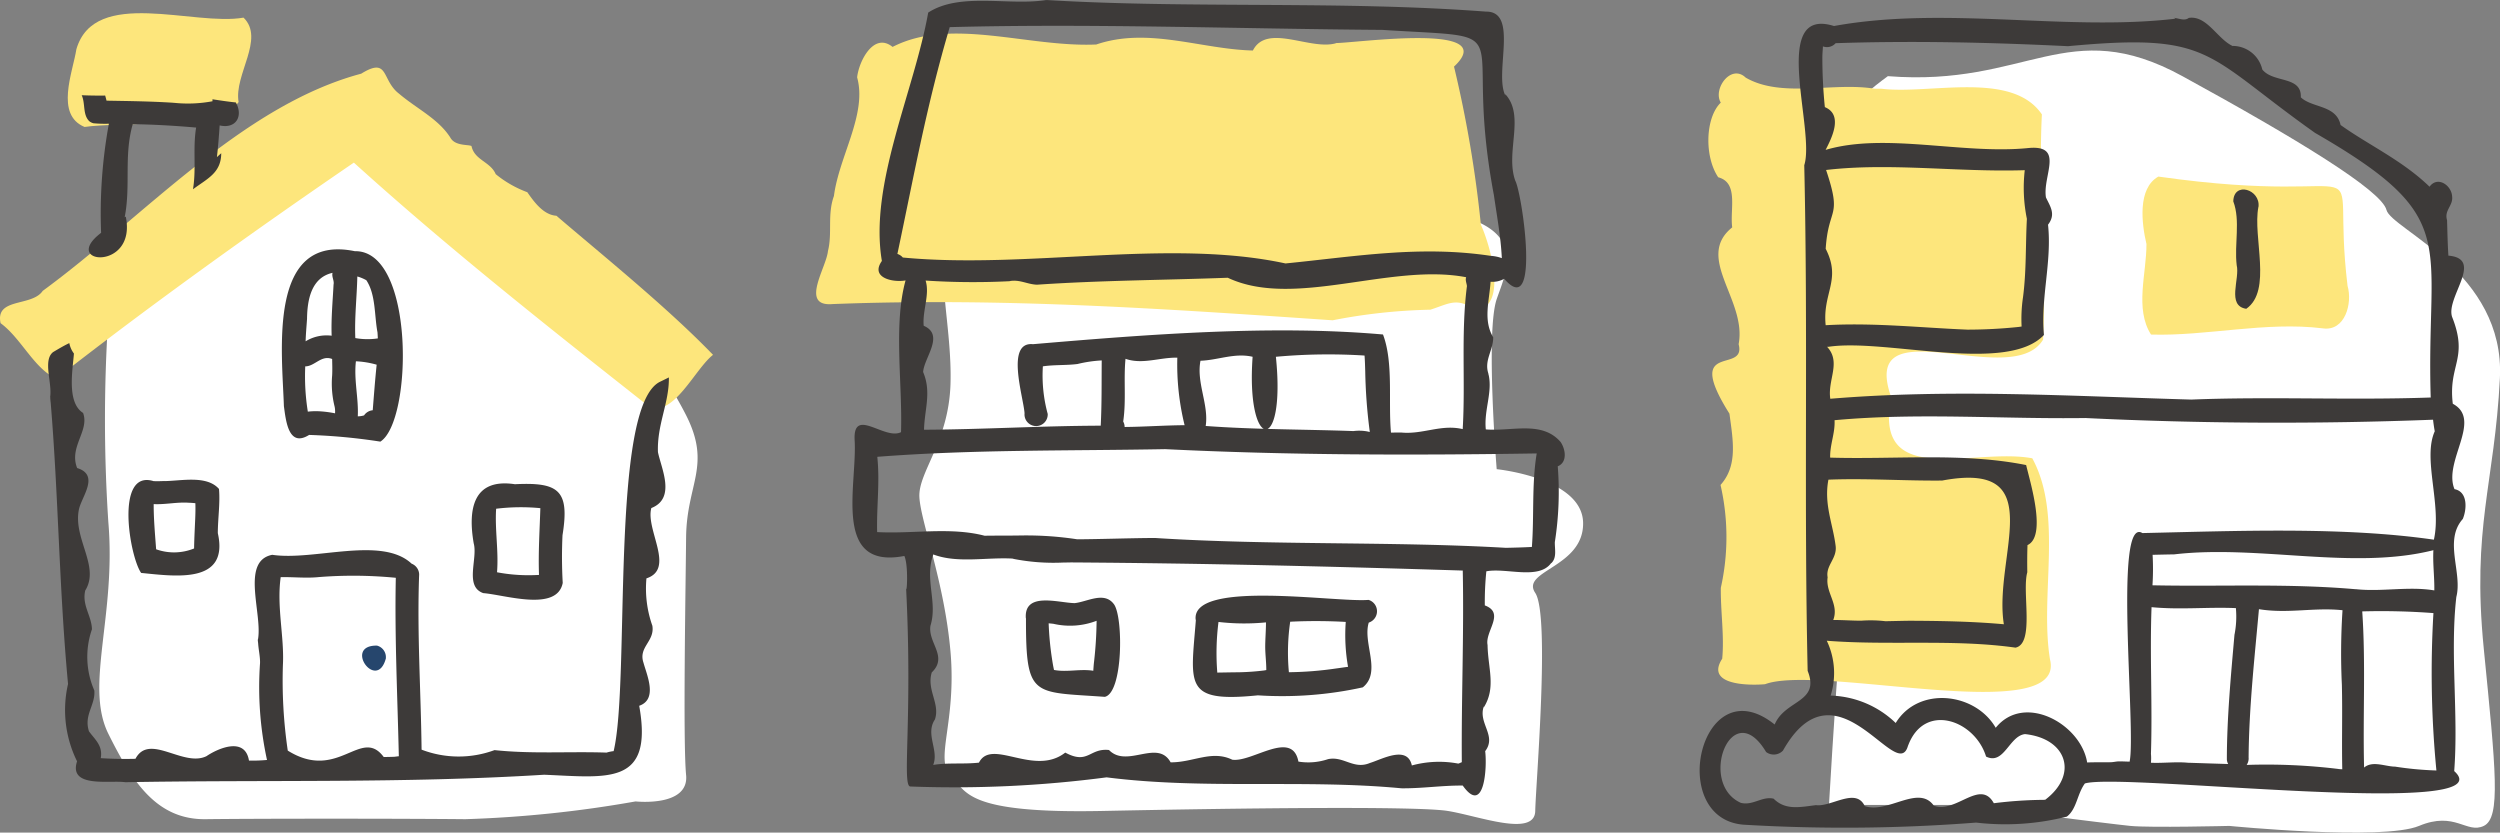
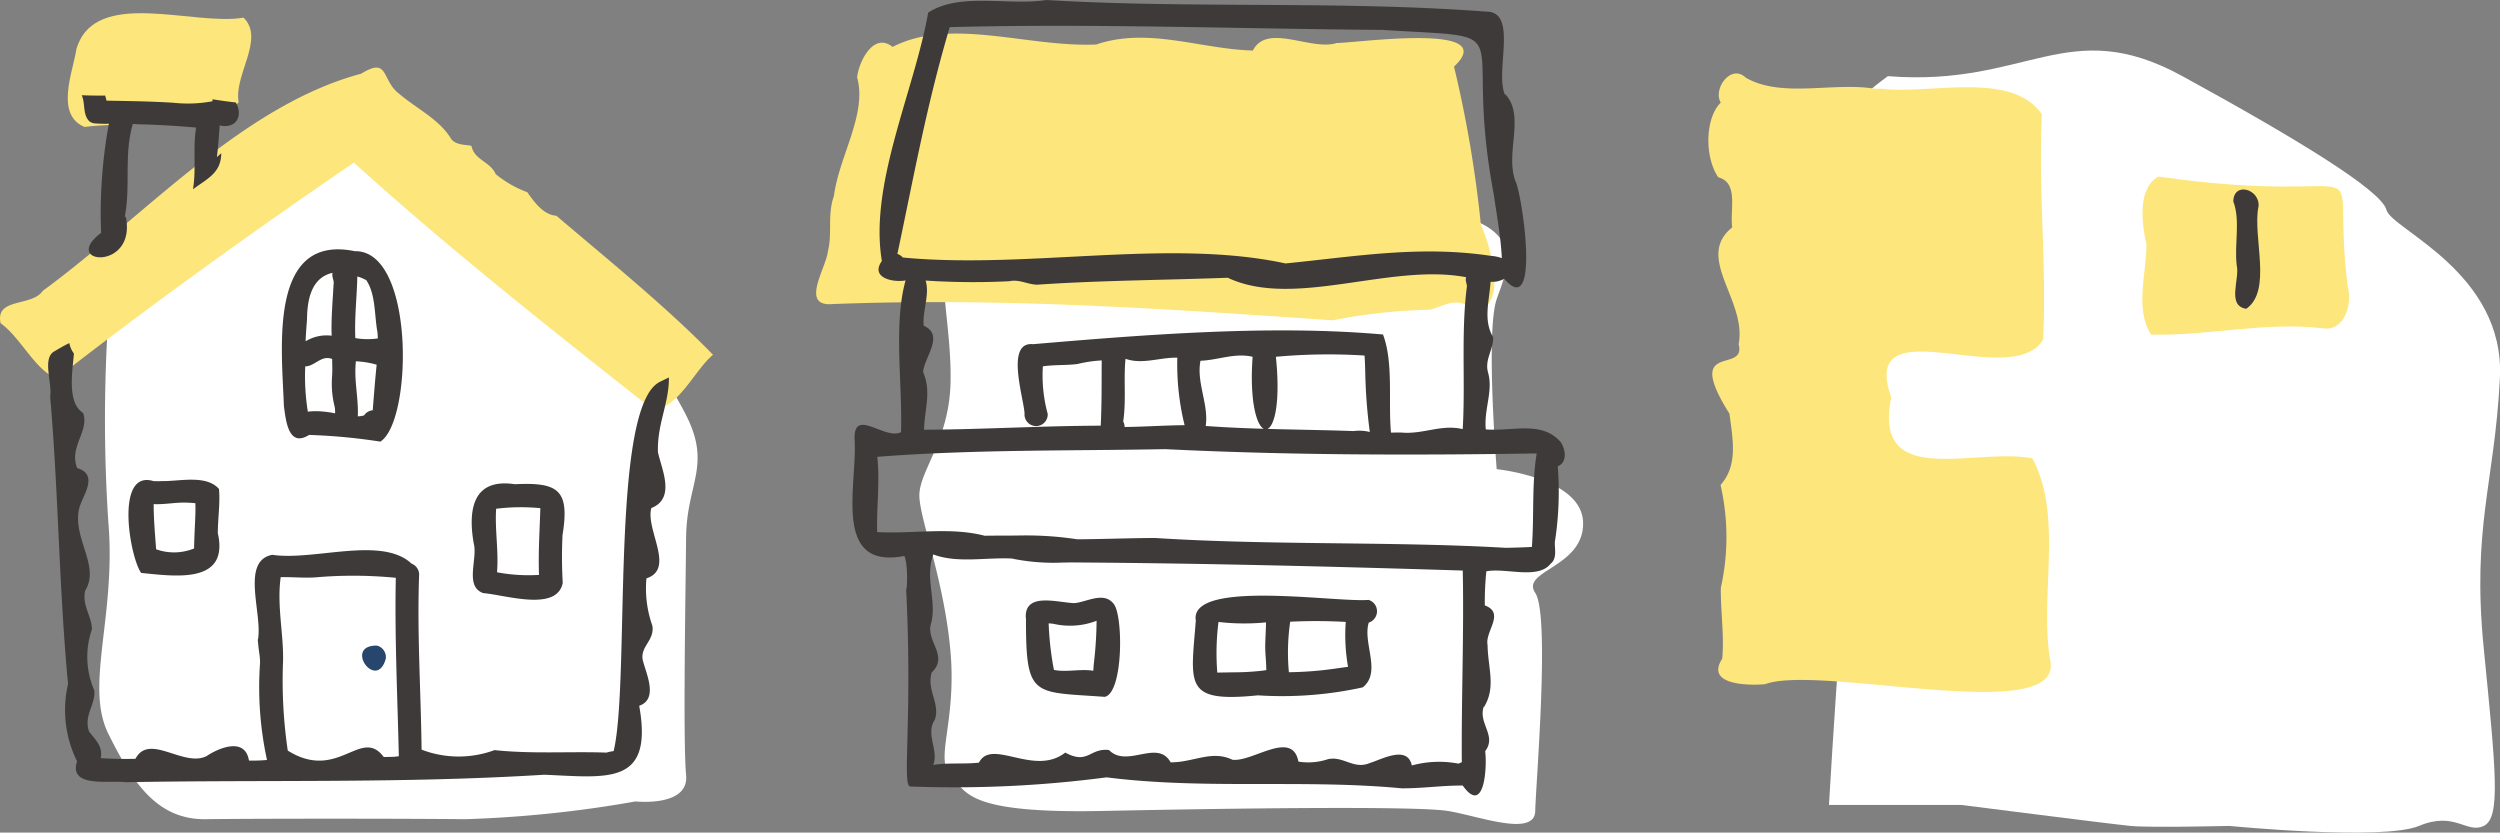
<svg xmlns="http://www.w3.org/2000/svg" width="147.029" height="48.967" viewBox="0 0 147.029 48.967">
  <rect x="0" y="0" width="147.029" height="48.967" fill="#808080" stroke="none" />
  <g id="グループ_335" data-name="グループ 335" transform="translate(-938 -3957.721)">
    <path id="パス_38686" data-name="パス 38686" d="M1188.372,3976.387a91.359,91.359,0,0,0,0,12.044c.467,5.515-1.4,9.627,0,12.444s2.833,5.062,5.728,5.024,11.342-.04,15.263,0a69.383,69.383,0,0,0,10.016-1.045s3.159.348,2.972-1.552-.03-10.815,0-13.978,1.505-4.206,0-7.182-5.027-7.753-5.857-8.118-12.294-6.975-13.283-7.844-2.466-2.287-5.772,1.371S1188.372,3976.387,1188.372,3976.387Z" transform="translate(-244)" fill="#fff" />
    <g id="グループ_332" data-name="グループ 332" transform="translate(884.312 3546.577)">
      <path id="パス_38653" data-name="パス 38653" d="M86.723,423.764l0,0Z" fill="#7dd0fc" />
      <path id="パス_38654" data-name="パス 38654" d="M86.7,423.741c0,.005.007.007.01.01S86.7,423.746,86.7,423.741Z" fill="#7dd0fc" />
      <path id="パス_38655" data-name="パス 38655" d="M95.061,431.157c0-.006,0,0,.005,0Z" fill="#7dd0fc" />
-       <path id="パス_38656" data-name="パス 38656" d="M79.337,418.208a.076.076,0,0,0,.02.02A.076.076,0,0,1,79.337,418.208Z" fill="#7dd0fc" />
      <path id="パス_38657" data-name="パス 38657" d="M76.8,415.818a.614.614,0,0,0,.046.043A.376.376,0,0,1,76.8,415.818Z" fill="#7dd0fc" />
      <path id="パス_38658" data-name="パス 38658" d="M67.293,412.153l-.025.007Z" fill="#7dd0fc" />
      <path id="パス_38659" data-name="パス 38659" d="M95.623,432.013c-1.06.824-2.319,3.673-3.748,3.055-5.9-4.655-11.805-9.316-17.376-14.36-5.939,4.062-11.831,8.283-17.5,12.7-1.3-.57-2.06-2.368-3.276-3.257-.332-1.521,1.844-.956,2.477-1.9,5.94-4.348,11.724-10.9,18.732-12.774,1.645-1.014,1.174.376,2.225,1.177,1.043.888,2.3,1.466,3.013,2.577.276.51,1.036.4,1.247.5.174.836,1.115.92,1.425,1.655a6.47,6.47,0,0,0,1.859,1.063c.4.577.958,1.34,1.71,1.383C89.144,426.17,92.945,429.234,95.623,432.013Z" fill="#fde67c" />
      <path id="パス_38660" data-name="パス 38660" d="M68.011,412.181c1.278,1.244-.576,3.368-.29,4.963-1.008,1.574-7.052,1.158-9.06,1.467-1.739-.725-.7-3.189-.479-4.579C59.256,410.369,65.089,412.7,68.011,412.181Z" fill="#fde67c" />
      <path id="パス_38661" data-name="パス 38661" d="M92.513,433.592c-2.981,1.42-1.744,17.571-2.736,21.727a2.265,2.265,0,0,0-.416.087c-2.19-.076-4.388.089-6.589-.147a6.083,6.083,0,0,1-4.29-.027c-.039-3.436-.273-6.872-.143-10.31h0a.7.7,0,0,0-.445-.629c-1.764-1.647-5.731-.15-8.194-.52-1.893.367-.537,3.525-.849,5.028,0-.03,0-.058-.01-.089.008.084.018.163.026.247,0-.013,0-.026,0-.038.018.417.129.832.114,1.244v-.02a20.113,20.113,0,0,0,.41,5.694,9.884,9.884,0,0,1-1.06.038c-.23-1.416-1.805-.731-2.5-.262-1.369.669-3.361-1.384-4.177.155q-1.023.027-2.041-.038c.133-.739-.344-1.094-.693-1.579-.313-.97.384-1.53.316-2.4a4.935,4.935,0,0,1-.14-3.6c-.02-.8-.6-1.409-.394-2.283.874-1.4-.714-3.045-.377-4.741.139-.752,1.255-2.039-.1-2.459-.494-1.243.74-2.2.349-3.24-.963-.611-.618-2.483-.538-3.494a1.447,1.447,0,0,1-.271-.614c-.333.158-.654.351-.973.54l0,.005c-.582.484-.034,1.8-.153,2.609v-.018a.38.38,0,0,0,.005.046l0,0c0,.018,0,.033,0,.049v0c.005.089.013.176.023.267v-.025c.459,5.492.5,11.04,1.023,16.574a6.8,6.8,0,0,0,.53,4.549c-.514,1.587,1.918,1.1,2.839,1.229,8.277-.151,16.317.078,24.637-.44h-.015c3.739.153,6.444.67,5.6-4.055,1.1-.381.454-1.791.252-2.53v0c-.315-.93.67-1.25.522-2.176a6.565,6.565,0,0,1-.349-2.787c1.712-.56-.065-2.857.288-4.136,1.459-.573.586-2.322.389-3.288-.059-1.641.666-2.889.642-4.394C92.857,433.425,92.686,433.509,92.513,433.592ZM76.877,455.651c-.206.007-.415.015-.623.012-1.338-1.8-2.673,1.482-5.642-.375a28.223,28.223,0,0,1-.285-5.057v.008c.084-1.663-.374-3.4-.131-5.151.732-.017,1.462.068,2.191,0h-.008a25.7,25.7,0,0,1,4.587.037c-.072,3.5.1,7.005.178,10.495C77.055,455.628,76.966,455.642,76.877,455.651Z" fill="#3d3a39" />
      <path id="パス_38662" data-name="パス 38662" d="M58.937,418.271a.667.667,0,0,0,.244.122l0,0a7.067,7.067,0,0,0,.91.027,29.257,29.257,0,0,0-.457,6.417c-2.445,1.855,2.119,2.291,1.451-.955l-.064.039c.367-1.881-.06-3.608.474-5.474,1.244.018,2.487.09,3.728.2-.205,1.232.019,2.421-.186,3.629.86-.639,1.654-.962,1.663-2.119-.089.072-.169.152-.255.227.072-.62.121-1.243.161-1.864.964.219,1.4-.547.952-1.351-.458-.045-.917-.117-1.374-.186v.116a7.823,7.823,0,0,1-2.258.092.237.237,0,0,0,.028.005l-.1-.008h.036c-1.311-.086-2.622-.1-3.937-.124-.024-.1-.052-.2-.08-.3-.459.006-.92,0-1.38-.02C58.718,417.241,58.542,417.88,58.937,418.271Z" fill="#3d3a39" />
      <path id="パス_38663" data-name="パス 38663" d="M70.384,435.03c.118.843.263,2.459,1.482,1.693a34.148,34.148,0,0,1,4.191.394c1.9-1.2,2.043-11.268-1.5-11.2C69.411,424.86,70.279,431.789,70.384,435.03Zm2.148.306a4.006,4.006,0,0,0-.74.018,13.164,13.164,0,0,1-.152-2.663c.562,0,.943-.687,1.582-.434.007.327.018.655,0,.982v-.013a5.627,5.627,0,0,0,.15,1.85v0a1.394,1.394,0,0,1,.02.376A6.5,6.5,0,0,0,72.532,435.336Zm2.571.236a1.246,1.246,0,0,1-.373.057c.052-1.068-.237-2.145-.11-3.237a5.31,5.31,0,0,1,1.22.2c-.093.891-.16,1.787-.231,2.68A.69.69,0,0,0,75.1,435.572Zm.129-7.948c.559.839.469,2.064.654,3.052l0-.016c.01.129.017.257.023.386a4.088,4.088,0,0,1-1.324-.019c-.052-1.21.092-2.416.118-3.623A2.419,2.419,0,0,1,75.232,427.624Zm-3.487,2.28c.012-1.1.237-2.43,1.5-2.714-.059.239.108.45.061.686v-.018c-.051,1.01-.149,2.018-.113,3.03a2.346,2.346,0,0,0-1.531.329C71.673,430.781,71.716,430.343,71.745,429.9Z" fill="#3d3a39" />
      <path id="パス_38664" data-name="パス 38664" d="M81.548,443.1c.248.9-.558,2.532.56,2.926h0c1.283.1,4.341,1.117,4.675-.6l0,.005a27.134,27.134,0,0,1-.013-2.809l0,0c.427-2.644-.214-3.128-2.8-3C81.51,439.249,81.2,441.094,81.548,443.1Zm1.319-2.036a11.964,11.964,0,0,1,2.6-.034c-.04,1.309-.127,2.614-.079,3.925a9.97,9.97,0,0,1-2.469-.155C83.021,443.554,82.786,442.3,82.867,441.062Z" fill="#3d3a39" />
      <path id="パス_38665" data-name="パス 38665" d="M66.567,439.9c-.731-.829-2.238-.465-3.25-.461.03-.005.061-.005.089-.01a6.671,6.671,0,0,1-.721.01.1.1,0,0,0,.031,0c-2.283-.7-1.4,4.46-.726,5.4,2.028.2,5.184.666,4.508-2.341v0C66.5,441.633,66.642,440.733,66.567,439.9Zm-1.4,1.8v-.008c-.024.567-.056,1.139-.064,1.708a3.12,3.12,0,0,1-2.232.048v.008c-.065-.886-.147-1.776-.145-2.665.7.035,1.379-.132,2.077-.079a.2.2,0,0,0-.036,0c.137,0,.276.013.41.025C65.19,441.055,65.18,441.376,65.167,441.7Z" fill="#3d3a39" />
      <path id="パス_38666" data-name="パス 38666" d="M75.857,449.113c-2-.026-.008,2.738.525.751v.015c0-.028,0-.059,0-.087a.171.171,0,0,0,0,.039A.7.7,0,0,0,75.857,449.113Z" fill="#26466d" />
    </g>
    <path id="パス_38687" data-name="パス 38687" d="M1237.9,3972c-.983,1.259.107,4.9,0,8.312s-1.913,5.183-1.829,6.654,1.467,4.957,1.829,9.08-.938,6.327,0,7.268.76,2.269,8.964,2.1,18.461-.291,20.278,0,5.117,1.564,5.148,0,.881-11.508,0-12.823,2.867-1.493,2.815-4.131-5.082-3.146-5.082-3.146-.656-8.087,0-10,2.28-4.891-5.5-5.4a213.076,213.076,0,0,0-22.907,0A4.856,4.856,0,0,0,1237.9,3972Z" transform="translate(-244)" fill="#fff" />
    <g id="グループ_333" data-name="グループ 333" transform="translate(33.196 3545.629)">
      <path id="パス_38667" data-name="パス 38667" d="M983.179,430.929c-9.965-.682-19.412-1.339-29.409-.954-1.947.168-.364-2.141-.272-3.123.266-1.049-.048-2.138.353-3.238l-.007.043c.288-2.355,1.971-4.842,1.369-7.014.1-.947.977-2.686,2.085-1.792,3.441-1.771,7.945.037,11.979-.142,3.059-1.042,6.173.283,9.211.354.837-1.645,3.438.053,4.945-.446l-.1.008c1.207.006,9.8-1.247,6.984,1.384a69.89,69.89,0,0,1,1.58,9.3c.527,1.145,1.631,4.855-.312,5.006-1.116-.739-1.495-.386-2.658-.009A33.075,33.075,0,0,0,983.179,430.929Z" fill="#fde67c" />
      <path id="パス_38668" data-name="パス 38668" d="M964.756,427.27c.029,0,.057,0,.086,0Z" fill="#26466d" />
      <path id="パス_38669" data-name="パス 38669" d="M996.587,438.088c-1.1-1.272-2.848-.614-4.4-.742-.118-1.122.406-2.192.161-3.23l0,.02c-.006-.029-.007-.059-.015-.086l.005.013c-.261-.785.291-1.367.283-2.133-.6-1.006-.229-2.117-.154-3.268a1.363,1.363,0,0,0,.8-.175c2.156,2.492,1.06-5.007.652-5.77-.6-1.679.6-3.813-.593-5.093,0,.031.008.059.01.087-.668-1.329.8-4.956-1.136-4.936-8.589-.65-17.289-.17-25.824-.681l.007,0c-.048,0-.094,0-.145,0h.089c-2.211.346-5.064-.473-6.934.738-.824,4.63-3.485,10.108-2.724,14.607-.7.985.639,1.28,1.393,1.145-.721,2.6-.177,6.051-.267,8.923-.97.49-2.842-1.527-2.728.481.158,2.65-1.335,7.626,2.923,6.8.265.582.13,2.469.1,1.818.4,7.788-.26,11.741.257,11.741a68.548,68.548,0,0,0,11.537-.538c5.753.733,11.583.1,17.34.644l-.011,0c1.214.015,2.409-.172,3.617-.161,1.272,1.791,1.44-1.069,1.32-2.023.7-.917-.441-1.645-.076-2.649-.005.028-.007.056-.012.086.742-1.183.251-2.3.228-3.682-.163-.805,1.056-1.875-.162-2.327a17.921,17.921,0,0,1,.09-2.005c1.164-.224,3.083.523,3.813-.488l0,.015c.352-.324.2-.839.216-1.269v.018a19.04,19.04,0,0,0,.171-4.452C997,439.278,996.876,438.512,996.587,438.088Zm-9.363-.558.011,0c-.209,0-.418,0-.625.006-.168-1.836.156-4.12-.47-5.772-6.51-.577-13.84-.005-20.585.57-1.624-.162-.561,3.1-.495,4.065a.683.683,0,1,0,1.362.038,8.583,8.583,0,0,1-.285-2.8c.679-.1,1.361-.051,2.036-.137h0a7.725,7.725,0,0,1,1.425-.211c-.012,1.276.008,2.561-.059,3.838-3.468.01-6.928.221-10.391.239.025-1.19.45-2.208-.053-3.393.044-.829,1.288-2.184.034-2.721-.086-.877.37-1.834.111-2.66a42.623,42.623,0,0,0,5.019.034h-.084c.585-.112,1.039.184,1.6.209l-.031,0c.051,0,.1,0,.15,0H965.8c3.742-.255,7.486-.268,11.211-.408,3.9,1.841,9.577-.886,14.02-.03-.063.183.031.351.046.521v0c-.358,2.8-.081,5.611-.249,8.411C989.566,437.028,988.48,437.652,987.224,437.53Zm-2.822-.086c-2.9-.105-5.788-.086-8.689-.3.191-1.262-.557-2.539-.307-3.836,1.031-.034,2.009-.478,3.066-.233-.4,5.566,1.968,5.813,1.369,0a33.944,33.944,0,0,1,5.214-.073c.023.3.03.6.039.893v-.033a31.244,31.244,0,0,0,.27,3.634c-.044-.007-.087-.019-.132-.026h.012A2.647,2.647,0,0,0,984.4,437.444Zm-13.541-.562c.183-1.231.017-2.464.136-3.688,1,.35,2.006-.089,3.047-.067a14.943,14.943,0,0,0,.428,3.971c-1.173.009-2.35.094-3.527.106A.67.67,0,0,0,970.861,436.882ZM957.9,427.237a.69.69,0,0,0-.319-.21c.988-4.668,1.727-8.784,3.078-13.339,8.366-.223,17,.1,25.44.162,8.558.546,4.64-.547,6.557,9.684l0-.013c.178,1.253.412,2.486.473,3.753a2.336,2.336,0,0,0-.669-.136h.008c-4.162-.625-7.963.04-12.061.448C973.54,426.1,965.243,427.936,957.9,427.237ZM990.565,457a6.07,6.07,0,0,0-2.728.11c-.264-1.21-1.75-.364-2.466-.146l.012-.005c-.965.419-1.558-.419-2.479-.219a3.638,3.638,0,0,1-1.738.143c-.365-1.911-2.715.057-3.891-.112-1.206-.582-2.305.167-3.625.155-.767-1.392-2.566.366-3.624-.725-1.158-.125-1.219.879-2.573.152-1.827,1.432-4.332-.875-5.075.591-.9.1-1.8-.009-2.691.134.349-.859-.479-1.805.1-2.671.32-.932-.5-1.743-.184-2.769.968-.931-.23-1.73-.079-2.739.438-1.413-.361-2.7.168-4.2,1.427.546,3.184.145,4.741.249-.028,0-.058,0-.089,0a12.138,12.138,0,0,0,2.975.229h-.04c.179,0,.36-.007.539-.008a.243.243,0,0,0-.048,0,.956.956,0,0,1,.107,0,.845.845,0,0,0-.087,0c7.745.05,15.339.237,23.041.478.076,3.79-.085,7.488-.056,11.272C990.7,456.944,990.639,456.985,990.565,457Zm2.788-12.69c-6.6-.384-13.785-.14-20.6-.577h.089c-.157,0-.318,0-.476,0h.089c-1.459.014-2.918.069-4.377.077h.086a19.761,19.761,0,0,0-3.239-.227l.03,0-.636.007h.086q-.815,0-1.634.008h.089c-.056,0-.112,0-.168,0l.013,0c-2.016-.523-4.2-.1-6.315-.213-.039-1.493.168-2.9.009-4.427,5.668-.439,11.322-.343,16.995-.452h-.089c7.256.359,14.587.369,21.875.253-.3,1.819-.144,3.683-.284,5.5C994.383,444.287,993.869,444.3,993.353,444.311Z" fill="#3d3a39" />
      <path id="パス_38670" data-name="パス 38670" d="M987.392,437.528h0Z" fill="#26466d" />
      <path id="パス_38671" data-name="パス 38671" d="M987,438.907h0Z" fill="#26466d" />
      <path id="パス_38672" data-name="パス 38672" d="M957.747,431.718c0-.029,0-.059,0-.089Z" fill="#26466d" />
      <path id="パス_38673" data-name="パス 38673" d="M958.209,452.547a.072.072,0,0,0,0-.015Z" fill="#26466d" />
-       <path id="パス_38674" data-name="パス 38674" d="M986.458,433.823c0,.02,0,.041,0,.061Z" fill="#26466d" />
+       <path id="パス_38674" data-name="パス 38674" d="M986.458,433.823Z" fill="#26466d" />
      <path id="パス_38675" data-name="パス 38675" d="M985.5,447.476l.011.008Z" fill="#26466d" />
      <path id="パス_38676" data-name="パス 38676" d="M985.49,447.466l.012.01-.01-.01Z" fill="#26466d" />
      <path id="パス_38677" data-name="パス 38677" d="M985.507,447.481a.85.85,0,0,0-.1-.063.205.205,0,0,0,.033.02.575.575,0,0,0-.153-.066h.008c-1.87.171-10.515-1.227-10.168,1.2.006-.025.008-.056.013-.086-.3,3.887-.763,4.943,3.642,4.5a22.029,22.029,0,0,0,6.17-.47c1.122-.9-.021-2.6.351-3.808A.7.7,0,0,0,985.507,447.481Zm-6.36,4.042a14.4,14.4,0,0,1-1.5.107h.089c-.448,0-.894.013-1.341.018a14.458,14.458,0,0,1,.071-2.978,13.071,13.071,0,0,0,2.792.025c0,.512-.049,1.02-.044,1.53l0-.015c.009.432.064.86.063,1.289C979.231,451.508,979.188,451.515,979.147,451.523Zm4.235-.117a20.415,20.415,0,0,1-2.776.22,12.431,12.431,0,0,1,.077-2.97,31.231,31.231,0,0,1,3.267.012,10.7,10.7,0,0,0,.135,2.642C983.848,451.337,983.617,451.376,983.382,451.406Z" fill="#3d3a39" />
      <path id="パス_38678" data-name="パス 38678" d="M970.327,447.642c-.569-.8-1.58-.152-2.324-.079-.958-.017-3-.695-2.866.914a.253.253,0,0,1,.006-.049v0c-.007,4.74.383,4.337,4.637,4.647C970.854,452.831,970.871,448.436,970.327,447.642Zm-1.181,3.377v-.005c-.02.176-.033.351-.043.527-.771-.126-1.544.1-2.311-.048-.044-.194-.077-.39-.107-.586v0a.229.229,0,0,1-.008-.056v.005a17.884,17.884,0,0,1-.2-2.105c.1.008.191.018.287.028h-.007a4.343,4.343,0,0,0,2.54-.178A23.216,23.216,0,0,1,969.146,451.019Z" fill="#3d3a39" />
    </g>
    <path id="パス_38688" data-name="パス 38688" d="M1293.028,3962.2c8.216.65,10.578-3.693,17.323,0s11.713,6.725,12,7.866,6.989,3.67,6.672,9.9-1.658,8.735-.948,15.905,1.01,9.94,0,10.423-1.688-.887-3.809,0-11.158,0-11.158,0-4.634.115-5.82,0-9.946-1.235-9.946-1.235h-7.777s1.163-20.394,2.234-25.094-1.354-14.607-1.174-15.394S1293.028,3962.2,1293.028,3962.2Z" transform="translate(-244)" fill="#fff" />
    <g id="グループ_334" data-name="グループ 334" transform="translate(455.663 3546.889)">
      <path id="パス_38679" data-name="パス 38679" d="M602.541,439.218v0Z" fill="#7dd0fc" />
      <path id="パス_38680" data-name="パス 38680" d="M608.471,424.489v0Z" fill="#7dd0fc" />
      <path id="パス_38681" data-name="パス 38681" d="M602.9,449.61c1,4.03-13.546.252-16.759,1.462-.975.083-3.532.057-2.518-1.5.129-1.339-.1-2.786-.081-4.174a13.66,13.66,0,0,0-.018-6.045c1.017-1.135.739-2.592.524-4.194-2.736-4.343,1.017-2.284.54-4.085.5-2.589-2.6-5.086-.377-6.869-.142-1.082.39-2.622-.824-2.948-.824-1.228-.761-3.506.152-4.39-.481-.8.6-2.3,1.464-1.471,2.1,1.22,5.127.258,7.549.649l-.011,0c.162.009.325.005.487.008a.087.087,0,0,1-.023,0c2.86.34,7.657-1.083,9.419,1.508-.225,4.351.292,8.868.072,13.24-1.826,3.074-10.876-2.109-8.932,3.4-1.1,5.445,4.859,2.936,8.295,3.585C603.686,441.144,602.285,445.817,602.9,449.61Z" fill="#fde67c" />
      <path id="パス_38682" data-name="パス 38682" d="M620.4,427.643c.3,1.018-.142,2.694-1.458,2.5-3.357-.415-6.824.465-10.1.365-.969-1.518-.261-3.593-.268-5.322-.282-1.2-.537-3.278.7-3.969C622.992,423.17,619.335,418.811,620.4,427.643Z" fill="#fde67c" />
-       <path id="パス_38683" data-name="パス 38683" d="M626.69,439.6c-.684-1.64,1.672-4.074-.1-5.022-.282-2.3.935-2.639-.038-5.1-.4-1.147,1.918-3.424-.221-3.612-.046-.7-.058-1.4-.079-2.1l0,.013c-.178-.578.357-.845.3-1.377-.027-.673-.858-1.242-1.33-.589-1.6-1.551-3.573-2.443-5.232-3.63-.256-1.186-1.664-.99-2.339-1.627.057-1.276-1.62-.828-2.265-1.636a1.789,1.789,0,0,0-1.761-1.387l.046.035c-.024-.017-.048-.033-.069-.051l.008.005c-.879-.431-1.5-1.8-2.55-1.636-.244.2-.594.014-.888-.005a.35.35,0,0,1,.109.051c-6.422.753-13.517-.765-20.084.43-3.8-1.189-1.082,6.1-1.749,8.186.228,10.1-.024,19.639.2,29.76l0-.021c.749,1.876-1.322,1.682-1.94,3.155-4.387-3.514-6.445,5.712-1.687,5.9a99.926,99.926,0,0,0,13.532-.132,14.8,14.8,0,0,0,5.337-.351c.585-.441.6-1.318,1.062-1.95,2.158-.652,24.877,2.112,21.721-.728.258-3.355-.253-6.928.124-10.237.371-1.436-.753-3.318.381-4.591C627.42,440.773,627.478,439.752,626.69,439.6Zm-5.815,5.885c-4.014-.351-7.962-.146-11.948-.231a14.893,14.893,0,0,0,.008-1.792c.423-.01.843-.021,1.265-.026h0c4.97-.582,10.521.947,15.249-.247-.043.788.069,1.58.054,2.366C623.995,445.3,622.409,445.65,620.875,445.481Zm-31.362-31.294c0-.208.024-.42.033-.631a.678.678,0,0,0,.748-.188c4.579-.154,9.161-.044,13.67.177l-.008,0c8.529-.8,7.989.464,14.535,5.1,8.717,5.028,6.513,6.286,6.8,15.561-4.824.17-9.35-.066-14.083.122l0,0c-7.02-.2-14.109-.641-21.228-.048-.171-1.117.656-2.143-.187-3.054.028,0,.052,0,.08,0l-.01,0c3.331-.515,10.51,1.626,12.682-.7-.205-2.157.476-4.3.24-6.483.476-.619.13-1.065-.121-1.6l0,.005c-.218-1.279,1.136-3.144-1.078-2.909-3.84.375-8.386-.928-11.882.105.338-.661,1.066-2.055-.045-2.516A29.207,29.207,0,0,1,589.513,414.187Zm7.023,24.907c6.464-1.223,3.014,4.453,3.651,8.447-1.868-.167-3.748-.2-5.625-.206l.005,0c-.1.006-.191,0-.29.005h.013l-1.079.023h.015a7.408,7.408,0,0,0-1.43-.031c-.534,0-1.1-.044-1.643-.041.355-.93-.463-1.6-.33-2.51-.128-.7.563-1.1.471-1.843-.16-1.3-.7-2.457-.425-3.9l.058,0h-.058C592.09,438.953,594.323,439.115,596.536,439.094Zm5.005-15.392c-.083,1.582-.024,3.065-.232,4.64v-.005a8.744,8.744,0,0,0-.078,1.694c-.055.008-.11.017-.165.024h0a29.164,29.164,0,0,1-3.013.16v0c-2.759-.112-5.5-.421-8.345-.261-.2-1.9.943-2.656,0-4.495l0,.01c.166-2.546.988-1.768.024-4.644,3.784-.443,7.778.14,11.684.012A9.105,9.105,0,0,0,601.541,423.7Zm1.041,34.165a25.156,25.156,0,0,0-2.985.2c-.8-1.458-2.222.619-3.528.145-.9-1.267-2.7.489-4.064.023-.516-1.113-1.949.056-2.864-.053.029-.005.057-.008.082-.013-.99.118-1.863.343-2.576-.369-.673-.161-1.223.426-1.931.244-2.545-1.145-.532-6.369,1.489-2.989a.749.749,0,0,0,.992-.084c3.148-5.579,6.744,2.119,7.363-.323l-.008.041c.952-2.586,3.936-1.51,4.589.634,1.06.524,1.357-1.222,2.293-1.321,2.47.264,3.145,2.38,1.188,3.86C602.608,457.862,602.6,457.867,602.582,457.867Zm4.473-2.257c-.223-.023-.43.056-.649.046h.043c-.453.011-.909-.007-1.363.015-.366-2.271-3.707-4.116-5.377-2.04-1.214-2.09-4.555-2.461-5.882-.282A5.748,5.748,0,0,0,590,451.741a4.419,4.419,0,0,0-.227-3.226c3.674.289,7.457-.108,11.1.406,1.139-.239.367-3.28.693-4.436l0,.005c-.01-.532-.007-1.064.011-1.6,1.144-.527.159-3.69-.079-4.707-3.721-.75-7.731-.32-11.527-.438-.017-.781.3-1.442.259-2.2,4.971-.459,9.89-.053,14.821-.129h-.084c6.783.331,13.653.362,20.462.1.026.227.058.455.1.681-.723,1.6.415,4.312-.051,6.375-5.315-.771-11.563-.514-17.144-.389-1.713-1.069-.356,11.659-.752,13.443C607.4,455.621,607.229,455.613,607.055,455.61Zm4.008.081c-.754-.08-1.475.03-2.226-.005a2.944,2.944,0,0,0,0-.539.194.194,0,0,1,0,.043c.095-2.914-.072-5.742.036-8.654,1.689.163,3.285-.016,4.96.056a5.491,5.491,0,0,1-.08,1.557v-.028c-.213,2.446-.448,4.921-.451,7.374l0,0a.636.636,0,0,0,.078.266Q612.224,455.73,611.063,455.691Zm8.883.372-.074-.008h.015a34.987,34.987,0,0,0-5.42-.241.69.69,0,0,0,.087-.587,1.075,1.075,0,0,1,.027.128c.024-2.9.347-5.808.608-8.7,1.72.279,3.226-.117,4.915.061a39.132,39.132,0,0,0-.038,4.383v-.008c.041,1.66-.012,3.319.024,4.979Zm3.227-.148c-.578-.015-1.311-.362-1.8.055-.077-3.047.1-6.168-.109-9.185a40.807,40.807,0,0,1,4.187.1,59.663,59.663,0,0,0,.175,9.256A19.655,19.655,0,0,1,623.173,455.915Z" fill="#3d3a39" />
-       <path id="パス_38684" data-name="パス 38684" d="M601.39,422.633c0-.027,0-.054,0-.081Z" fill="#26466d" />
      <path id="パス_38685" data-name="パス 38685" d="M613.68,422.673c.431,1.146.053,2.507.2,3.752l0,0c.2.8-.61,2.393.563,2.568,1.543-1.074.367-4.213.714-5.989h.005C615.29,421.97,613.708,421.481,613.68,422.673Z" fill="#3d3a39" />
    </g>
  </g>
</svg>